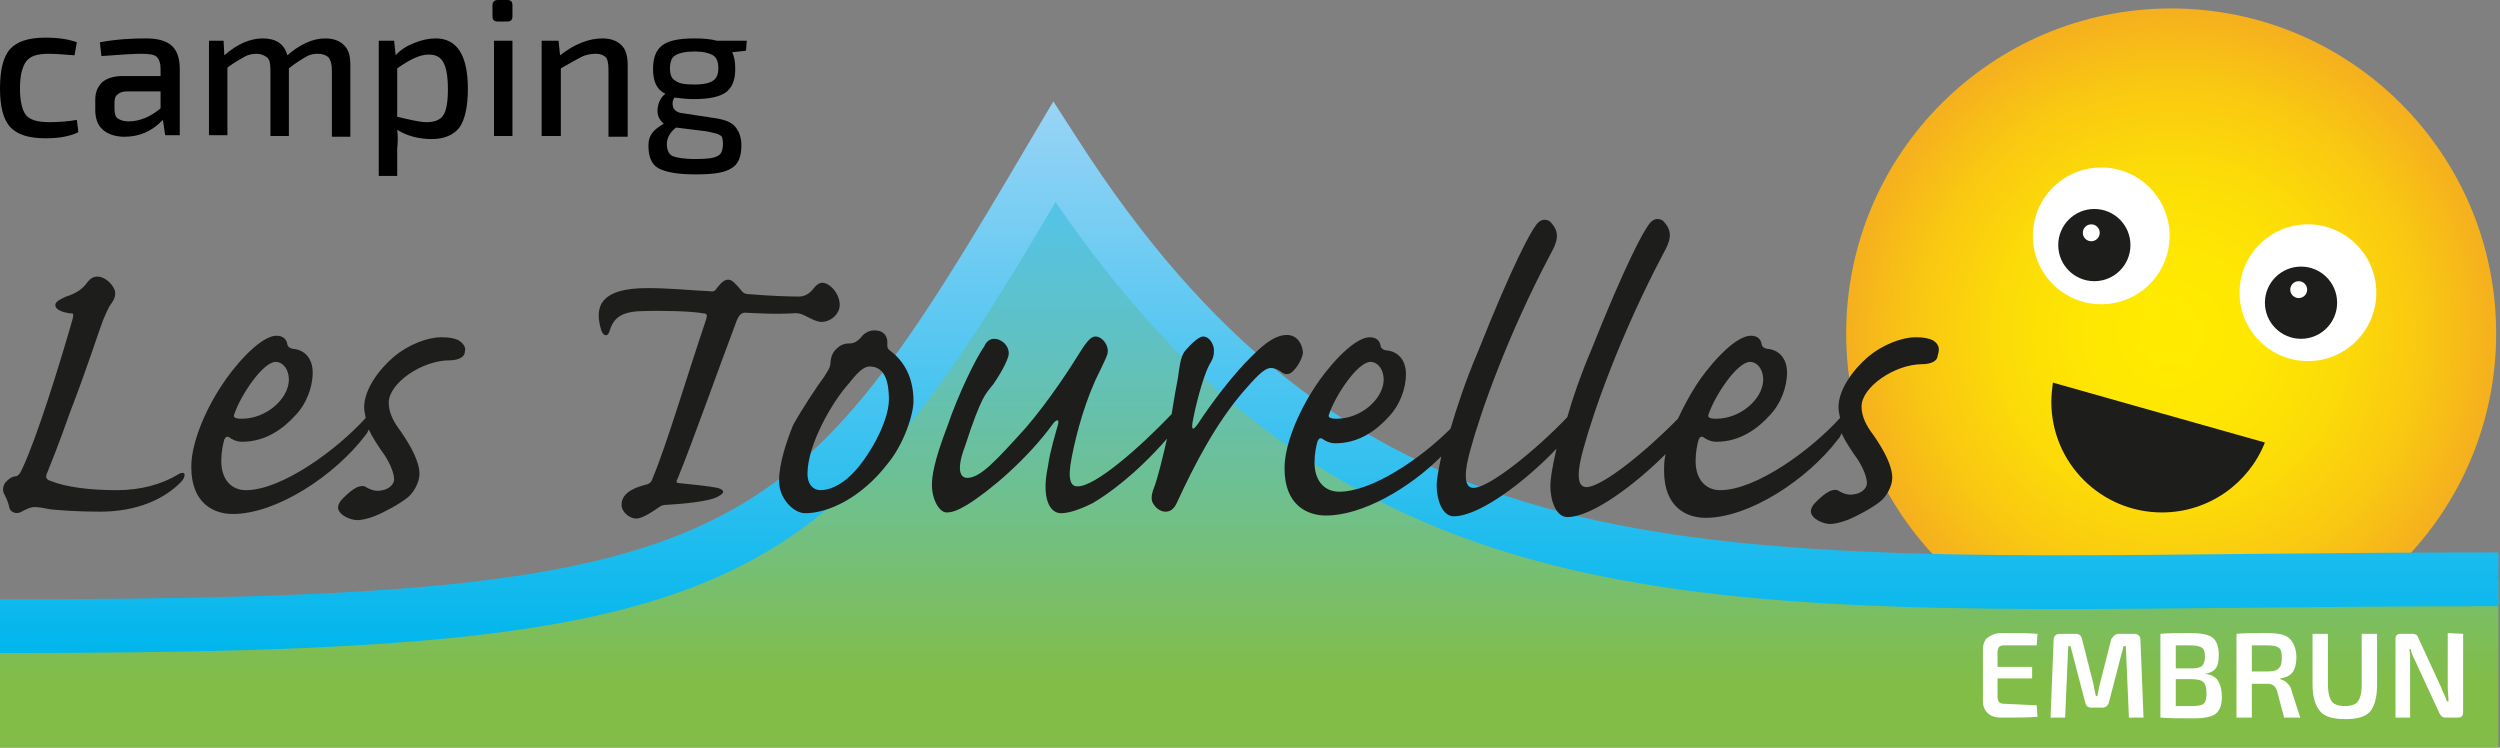
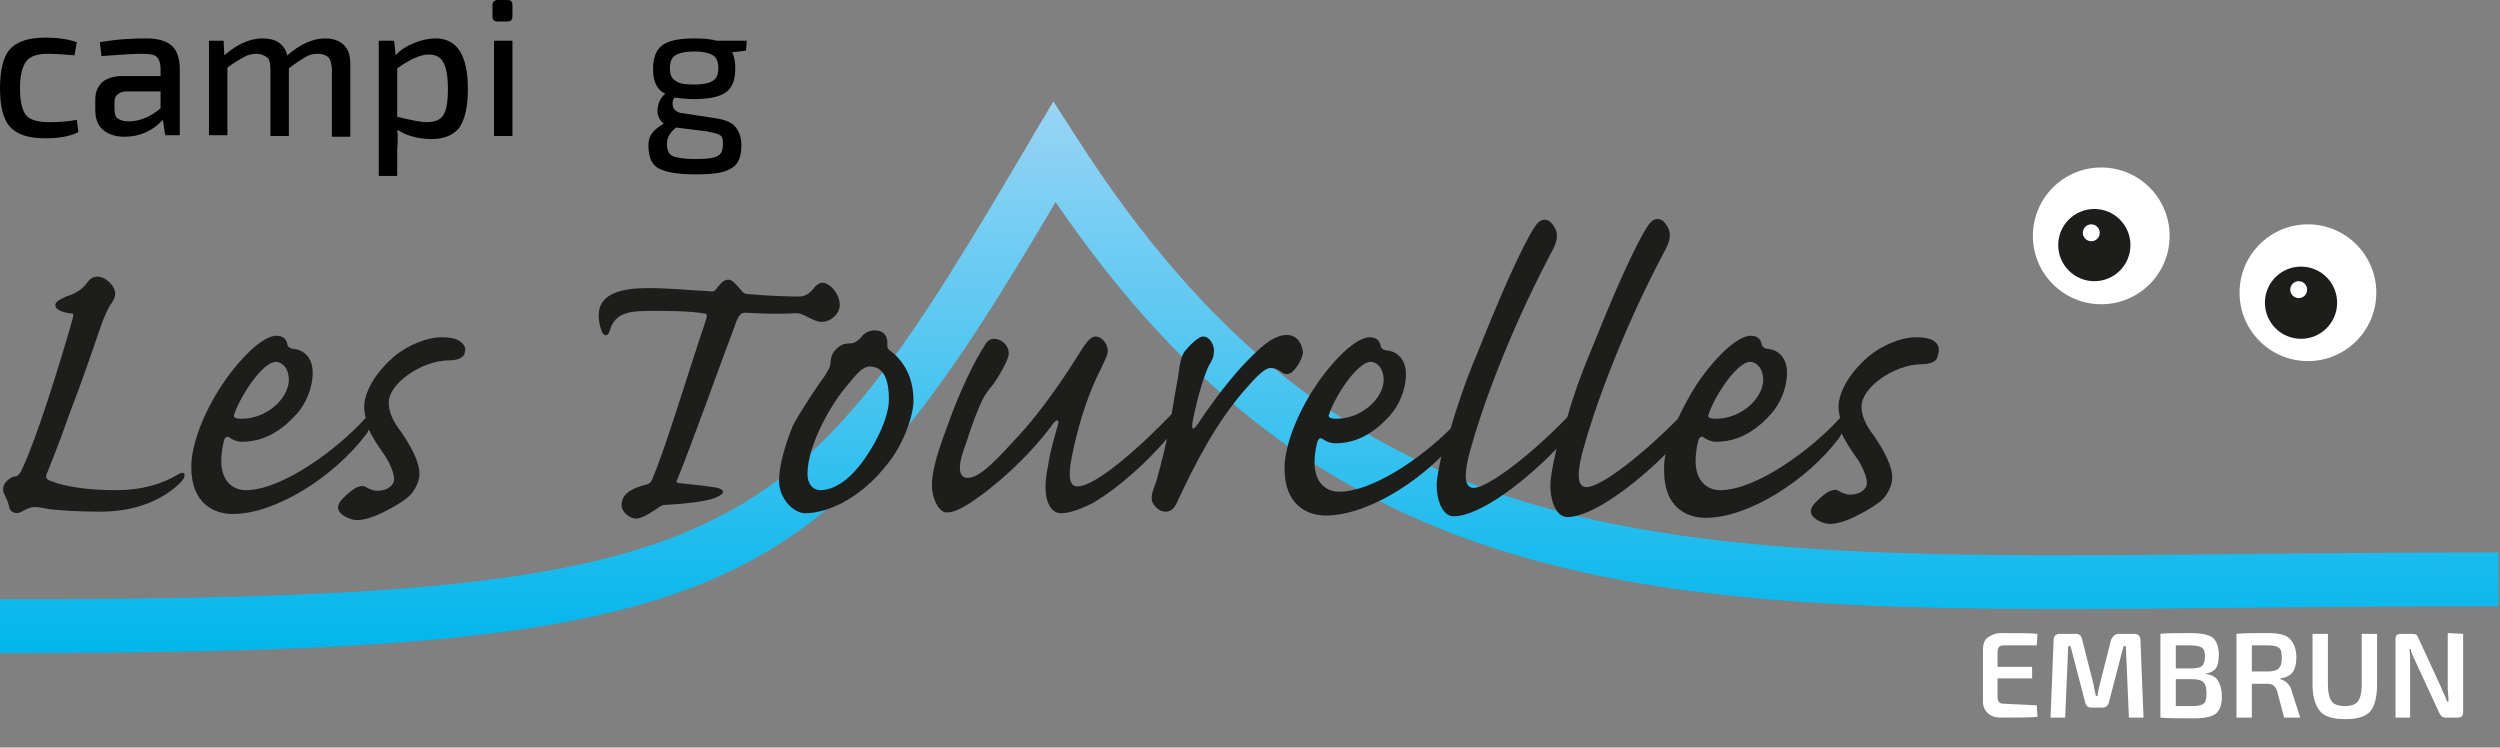
<svg xmlns="http://www.w3.org/2000/svg" version="1.1" x="0px" y="0px" viewBox="0 0 325.4 97.3" style="enable-background:new 0 0 325.4 97.3;" xml:space="preserve">
  <rect x="0" y="0" width="325.4" height="97.3" fill="#808080" stroke="none" />
  <style type="text/css">
	.st0{fill:url(#SVGID_1_);}
	.st1{fill:url(#SVGID_00000049911915518785492640000009219195058178115245_);}
	.st2{fill:url(#SVGID_00000150091558173019802780000003723643144220194995_);}
	.st3{fill:#FFFFFF;}
	.st4{fill:#1D1D1B;}
</style>
  <g id="Laag_1">
    <g id="Laag_4">
      <radialGradient id="SVGID_1_" cx="282.6" cy="43.432" r="42.252" gradientUnits="userSpaceOnUse">
        <stop offset="0" style="stop-color:#FFEB00" />
        <stop offset="0.264" style="stop-color:#FEE702" />
        <stop offset="0.521" style="stop-color:#FCDB08" />
        <stop offset="0.774" style="stop-color:#F9C812" />
        <stop offset="0.999" style="stop-color:#F5B01E" />
      </radialGradient>
-       <circle class="st0" cx="282.6" cy="43.4" r="42.3" />
    </g>
    <g id="Laag_2_00000068654391184569546220000011678521350640838027_">
      <linearGradient id="SVGID_00000003801802340367986890000012901055130154343594_" gradientUnits="userSpaceOnUse" x1="162.605" y1="97.26" x2="162.605" y2="19.83">
        <stop offset="0.11" style="stop-color:#82BD48" />
        <stop offset="0.428" style="stop-color:#6EC090" />
        <stop offset="0.693" style="stop-color:#5FC1C4" />
        <stop offset="0.891" style="stop-color:#55C3E5" />
        <stop offset="1" style="stop-color:#52C3F1" />
      </linearGradient>
-       <path style="fill:url(#SVGID_00000003801802340367986890000012901055130154343594_);" d="M325.2,97.3H0V81.5    c98.8,0,105.2-6.9,137.3-61.6c41.4,64.6,89.9,55.5,187.9,55.6V97.3z" />
    </g>
    <g id="Laag_2_00000104677221971552095470000017716670368320159397_">
      <g>
        <linearGradient id="SVGID_00000085939259708129862570000015699913559757307264_" gradientUnits="userSpaceOnUse" x1="162.608" y1="84.96" x2="162.608" y2="13.139">
          <stop offset="1.198743e-03" style="stop-color:#00B6EC" />
          <stop offset="1" style="stop-color:#99D4F5" />
        </linearGradient>
        <path style="fill:url(#SVGID_00000085939259708129862570000015699913559757307264_);" d="M0,85v-7c47.3,0,74.5-1.5,92.1-10     c17-8.1,26.1-22.7,42.1-49.9l2.9-4.9l3.1,4.8C157,44.2,175.7,59,200.8,66c24.2,6.8,54,6.5,91.8,6.1c10.3-0.1,21-0.2,32.6-0.2l0,7     c-11.5,0-22.2,0.1-32.5,0.2c-38.3,0.4-68.6,0.7-93.8-6.4c-25.3-7.1-44.5-21.5-61.5-46.4C106.8,78.2,96.4,85,0,85z" />
      </g>
    </g>
    <g>
      <path d="M10,15.6l0.2,1.6C9,17.8,7.5,18,5.9,18c-2.2,0-3.7-0.5-4.6-1.5c-0.9-1-1.3-2.7-1.3-5s0.4-4.1,1.3-5.1    c0.9-1,2.4-1.5,4.6-1.5c1.7,0,3,0.2,4.1,0.6L9.7,7.2C8.4,7.1,7.3,7,6.3,7C4.9,7,3.9,7.3,3.4,8s-0.8,1.8-0.8,3.5s0.3,2.9,0.8,3.5    c0.5,0.6,1.5,0.9,3,0.9C7.7,15.9,9,15.8,10,15.6z" />
      <path d="M13.2,7.3l-0.2-1.8C15.2,5.1,17.2,5,19,5c1.5,0,2.6,0.3,3.3,0.9C23,6.5,23.4,7.5,23.4,9v8.6h-1.9l-0.3-2    c-1.4,1.5-3.1,2.2-5,2.2c-1.1,0-2.1-0.3-2.8-0.9c-0.7-0.6-1-1.5-1-2.6v-1.3c0-1,0.3-1.7,0.9-2.3c0.6-0.5,1.5-0.8,2.6-0.8h5V9    c0-0.8-0.2-1.3-0.5-1.6S19.4,7,18.4,7C17.5,7,15.7,7.1,13.2,7.3z M14.9,13.4v0.7c0,0.6,0.1,1.1,0.4,1.3s0.7,0.4,1.4,0.4    c1.5,0,2.9-0.6,4.2-1.7v-2.2h-4.5c-0.5,0-0.9,0.2-1.1,0.4C15,12.5,14.9,12.9,14.9,13.4z" />
      <path d="M29.1,5.3l0.1,1.9c1.7-1.5,3.4-2.2,5-2.2c1.7,0,2.8,0.7,3.2,2.2c1.6-1.4,3.3-2.2,4.9-2.2c1.1,0,1.9,0.3,2.5,0.9    c0.6,0.6,0.8,1.4,0.8,2.6v9.3h-2.4V9.1c0-0.7-0.2-1.3-0.4-1.6C42.5,7.2,42,7,41.4,7c-0.6,0-1.1,0.1-1.6,0.4s-1.2,0.7-2.2,1.5v8.8    h-2.4V9.1c0-0.8-0.1-1.3-0.4-1.6C34.4,7.2,34,7,33.4,7c-0.5,0-1.1,0.1-1.6,0.4s-1.3,0.7-2.2,1.4v8.8h-2.4V5.3H29.1z" />
      <path d="M51.3,5.3l0.2,1.9c0.6-0.7,1.4-1.2,2.4-1.6c1-0.4,1.9-0.6,2.8-0.6c2.8,0,4.2,2.2,4.2,6.6c0,2.3-0.4,4-1.1,5    c-0.8,1-2,1.5-3.6,1.5c-1.7,0-3.2-0.4-4.5-1.2c0.1,0.7,0.1,1.5,0,2.5v3.5h-2.4V5.3H51.3z M51.7,8.9v6.3c1.7,0.4,3,0.7,3.8,0.7    c1.1,0,1.8-0.3,2.2-0.9c0.4-0.6,0.6-1.7,0.6-3.4c0-1.6-0.2-2.8-0.6-3.5c-0.4-0.7-1-1-1.9-1C54.7,7.1,53.4,7.7,51.7,8.9z" />
      <path d="M64.8,0H66c0.5,0,0.7,0.2,0.7,0.7v1.4c0,0.5-0.2,0.7-0.7,0.7h-1.2c-0.5,0-0.7-0.2-0.7-0.7V0.7C64.1,0.2,64.4,0,64.8,0z     M66.7,17.7h-2.4V5.3h2.4V17.7z" />
-       <path d="M72.7,5.3l0.2,1.9c1.9-1.5,3.8-2.2,5.5-2.2c1.1,0,1.9,0.3,2.5,0.9c0.6,0.6,0.8,1.4,0.8,2.6v9.3h-2.5V9.1    c0-0.8-0.1-1.3-0.3-1.6C78.6,7.2,78.2,7,77.6,7c-0.6,0-1.3,0.1-1.9,0.4S74.2,8.2,73,8.9v8.8h-2.5V5.3H72.7z" />
      <path d="M97.1,6.6l-1.8,0.2c0.3,0.6,0.4,1.3,0.4,2.2c0,1.4-0.4,2.4-1.2,3c-0.8,0.6-2.2,0.9-4.2,0.9c-0.9,0-1.7-0.1-2.5-0.2    c-0.3,0.4-0.3,0.8-0.2,1.2s0.5,0.7,1,0.8l4.6,0.7c1.2,0.2,2,0.5,2.5,1.1s0.8,1.4,0.8,2.4c0,1.5-0.4,2.5-1.3,3    c-0.9,0.6-2.4,0.8-4.7,0.8c-2.3,0-3.9-0.3-4.8-0.8s-1.3-1.5-1.3-3c0-0.7,0.2-1.2,0.5-1.6s0.8-0.8,1.5-1.2c-0.6-0.5-0.9-1.1-0.8-2    c0.1-0.8,0.4-1.4,1-1.9C85.5,11.7,85,10.6,85,9c0-1.5,0.4-2.5,1.2-3.1C87,5.3,88.3,5,90.4,5c1.2,0,2.2,0.1,2.9,0.3h3.9L97.1,6.6z     M92,17.1l-4-0.5c-0.8,0.6-1.2,1.4-1.2,2.1c0,0.8,0.2,1.3,0.7,1.6c0.5,0.2,1.4,0.4,3,0.4c1.5,0,2.4-0.1,2.9-0.4    c0.5-0.2,0.7-0.8,0.7-1.6c0-0.6-0.1-1-0.4-1.1C93.5,17.4,92.9,17.3,92,17.1z M90.4,11c1.2,0,2-0.2,2.4-0.5    c0.5-0.3,0.7-0.9,0.7-1.6c0-0.8-0.2-1.4-0.7-1.7s-1.3-0.5-2.4-0.5c-1.2,0-2,0.2-2.5,0.5c-0.5,0.3-0.7,0.9-0.7,1.7    c0,0.8,0.2,1.3,0.7,1.6C88.4,10.9,89.2,11,90.4,11z" />
    </g>
    <g>
      <path class="st3" d="M265.1,91.8l0.1,1.5c-1,0.1-2.6,0.1-4.8,0.1c-0.7,0-1.3-0.2-1.7-0.6s-0.6-0.9-0.6-1.5v-6.8    c0-0.6,0.2-1.2,0.6-1.5s1-0.6,1.7-0.6c2.2,0,3.9,0,4.8,0.1l-0.1,1.5h-4.3c-0.3,0-0.5,0.1-0.6,0.2s-0.2,0.4-0.2,0.7v1.9h4.5v1.5    h-4.5v2.4c0,0.3,0.1,0.6,0.2,0.7s0.3,0.2,0.6,0.2L265.1,91.8L265.1,91.8z" />
      <path class="st3" d="M275.8,82.5h2c0.5,0,0.8,0.3,0.8,0.8l0.4,10.1h-1.9l-0.4-9.3h-0.3l-1.9,7.3c-0.1,0.4-0.4,0.7-0.8,0.7h-1.5    c-0.4,0-0.7-0.2-0.8-0.7l-1.9-7.3h-0.3l-0.4,9.3h-1.9l0.4-10.1c0-0.5,0.3-0.8,0.8-0.8h2.1c0.4,0,0.7,0.2,0.8,0.7l1.5,5.9    c0,0.1,0.1,0.6,0.3,1.5h0.2c0.1-0.6,0.2-1.1,0.3-1.5l1.5-5.9C275.1,82.7,275.4,82.5,275.8,82.5z" />
      <path class="st3" d="M287,87.7L287,87.7c0.8,0.1,1.4,0.4,1.7,0.9s0.5,1.2,0.5,2.1c0,1.1-0.3,1.8-0.8,2.2c-0.5,0.4-1.5,0.6-2.8,0.6    c-1.9,0-3.4,0-4.4-0.1V82.5c0.9-0.1,2.2-0.1,3.9-0.1c1.4,0,2.4,0.2,2.9,0.6c0.5,0.4,0.8,1.2,0.8,2.2c0,0.8-0.1,1.4-0.4,1.8    C288.1,87.4,287.6,87.6,287,87.7z M283.2,87h2c0.7,0,1.1-0.1,1.4-0.3c0.2-0.2,0.4-0.6,0.4-1.2c0-0.6-0.1-1-0.4-1.2    S285.8,84,285,84h-1.8L283.2,87L283.2,87z M283.2,91.9l2.1,0c0.8,0,1.3-0.1,1.5-0.3c0.3-0.2,0.4-0.7,0.4-1.3    c0-0.7-0.1-1.2-0.4-1.5s-0.8-0.4-1.6-0.4h-2L283.2,91.9L283.2,91.9z" />
      <path class="st3" d="M299.4,93.4h-2.1l-0.9-3.4c-0.2-0.7-0.6-1-1.3-1l-2,0v4.4h-2V82.5c0.9-0.1,2.3-0.1,4-0.1    c1.4,0,2.4,0.2,2.9,0.7s0.9,1.3,0.9,2.5c0,0.8-0.2,1.5-0.5,1.9c-0.3,0.4-0.8,0.7-1.6,0.8v0.1c0.3,0.1,0.6,0.2,0.9,0.5    s0.5,0.6,0.6,1.1L299.4,93.4z M293.1,87.4h2c0.7,0,1.2-0.1,1.5-0.4s0.4-0.7,0.4-1.4s-0.1-1.1-0.4-1.3c-0.3-0.2-0.7-0.3-1.5-0.3h-2    V87.4z" />
      <path class="st3" d="M309.4,82.5v6.6c0,1.6-0.3,2.8-0.9,3.5c-0.6,0.7-1.7,1-3.2,1c-1.6,0-2.7-0.3-3.3-1c-0.6-0.7-1-1.8-1-3.5v-6.6    h2v6.6c0,1,0.2,1.8,0.5,2.2c0.3,0.4,0.9,0.6,1.7,0.6c0.8,0,1.4-0.2,1.7-0.6c0.3-0.4,0.5-1.1,0.5-2.2v-6.6H309.4z" />
      <path class="st3" d="M320.6,82.5v10.2c0,0.5-0.2,0.7-0.7,0.7h-1.6c-0.4,0-0.6-0.2-0.8-0.6l-3.1-6.7c-0.4-0.8-0.6-1.3-0.6-1.6h-0.2    c0.1,0.4,0.1,1,0.1,1.6v7.3h-1.9V83.2c0-0.5,0.2-0.7,0.7-0.7h1.5c0.2,0,0.4,0.1,0.5,0.1c0.1,0.1,0.2,0.2,0.3,0.5l3,6.5    c0,0.1,0.1,0.3,0.3,0.7c0.2,0.4,0.3,0.8,0.4,1h0.2c0-0.7-0.1-1.2-0.1-1.8v-7.1L320.6,82.5L320.6,82.5z" />
    </g>
    <g>
      <path class="st4" d="M15.2,63.8c3.2,0,5.9-0.8,7.9-2c1.1-0.7,1.2,0.2,0.4,1c-2.2,2.2-5.7,3.8-10.5,3.8c-3.1,0-5.3-0.2-6.4-0.3    c-1-0.2-1.6-0.3-2.1-0.3c-0.6,0-1.1,0.3-1.7,0.6c-0.6,0.4-1.5,0.1-1.6-0.6c-0.1-0.5-0.3-1-0.6-1.6c-0.3-0.4-0.3-1.3,0.3-1.8    c0.4-0.4,0.8-0.6,1.1-0.6c0.3,0,0.6-0.3,0.9-1C4.8,57,7.8,47.3,9.4,41.7c0.2-0.7,0.2-1-0.2-0.9c-0.8-0.1-2-0.4-2-1.1    c0-0.5,0.8-0.8,1.4-1.1c1.3-0.4,2.2-1,2.8-1.9c0.4-0.5,0.8-0.7,1.3-0.7c0.9,0,1.9,0.9,2.2,1.7c0.2,0.5,0.1,1.1-0.4,1.8    c-0.4,0.5-0.8,1.5-1.1,2.2c-0.5,1.3-2.2,6.6-4.3,12c-1.4,4-2.5,6.7-2.9,7.7c-0.3,0.6-0.3,1,0.4,1.2C8.6,63.4,11.6,63.8,15.2,63.8    L15.2,63.8z" />
      <path class="st4" d="M59.7,44.3c-0.6-0.3-1.3-0.4-2.2-0.4h-0.1c-1.8,0-4.3,1-6.1,2.5c-2,1.7-3.9,4.3-3.9,6.6    c0,0.4,0.1,0.9,0.2,1.4c0,0,0,0,0,0c-3.7,4.1-10.9,9.4-15.6,9.4c-1.8,0-3.2-1.3-3.2-3.8c0-1.1,0.2-2.1,0.4-2.8    c0.2-0.4,0.4-0.4,0.6-0.3c0.4,0.3,1,0.6,1.7,0.6c3.1,0,5.4-1.7,7.1-3.6c1.2-1.3,2.1-3.4,2.1-5.4c0-1.9-1.1-3-2.6-3.1    c-0.5-0.1-0.7-0.4-0.7-0.6c-0.1-0.6-0.5-1.1-1.4-1.1c-2.3,0-5.9,4.5-7.1,6.4c-2.4,3.6-4,7.8-4,10.6v0.1c0,4.7,2.9,6.1,5.4,6.1    c5.7,0,13.3-5,17.3-10.3c0.2-0.2,0.3-0.5,0.4-0.7c0.4,0.9,1.3,2.3,2.1,3.4c0.7,1.1,1.2,2.3,1.2,3.1c0,0.7-0.8,1.3-1.5,1.4    c-0.8,0.2-1.4,0-2-0.3c-0.4-0.3-0.7-0.3-1.3-0.1c-0.6,0.3-1.1,0.7-1.9,1.5c-0.4,0.4-0.6,0.8-0.6,1.2c0.1,1,1.7,1.6,2.5,1.6    c0.6,0,1.4-0.2,2.2-0.5c1.3-0.5,3.3-1.6,4.3-2.4c0.8-0.6,1.6-2,1.6-3.1c0-1.6-1.1-3.6-2.4-5.5c-1-1.3-1.6-2.5-1.6-3.8    c0-2.5,4.3-5.5,7.9-5.5c1.1,0,2-0.4,2-1.1C60.7,45.2,60.3,44.7,59.7,44.3z M30.5,53.9c0.8-2.4,3.7-6.8,5.4-6.8    c0.8,0,1.7,0.8,1.7,2.4c-0.1,2.5-3,5-6.1,5h-0.1C30.6,54.5,30.3,54.3,30.5,53.9z" />
      <path class="st4" d="M94.8,36.4c0.5,0,1,0.6,1.6,1.3c0.3,0.4,0.5,0.6,1.3,0.6c2.2,0.2,5,0.3,6.3,0.3c1.1,0,1.7-0.8,2.1-1.3    c0.3-0.3,0.6-0.5,0.9-0.5c1,0,2.3,1.4,2.3,2.9c0,1.1-1.1,2.2-2.4,2.2c-0.6,0-1.5-0.5-2.1-0.8c-0.6-0.3-1-0.4-1.9-0.3    c-1.9,0.1-4,0-5.9-0.1c-0.5,0-0.8,0.3-1.1,1c-2.6,6.9-5.7,15.7-7.7,20.6c-0.3,0.5-0.1,0.6,0.4,0.6c1.1,0.1,3.8,0.4,4.8,0.6    c1,0.3,0.9,0.7,0.1,1.1c-1.1,0.7-4.9,1-6.6,1.1c-0.6,0-0.8,0.1-1.1,0.3c-0.6,0.4-2.1,1.5-3,1.5c-0.8,0-1.9-0.8-1.9-1.8    c0-1.7,2-2.3,3.1-2.6c0.5-0.1,0.8-0.3,1-1c1.7-4,4.4-13.1,6.9-20.5c0.2-0.6,0.1-0.8-0.3-0.8c-1.5-0.3-5.2-0.4-8.2-0.3    c-2.7,0.1-3.6,1-4.1,2.7c-0.2,0.6-0.7,0.6-1-0.1c-0.5-1.5-0.5-2.7,0-3.6c0.9-1.5,3.1-2,6-2c2.9,0,5.7,0.3,8,0.4    c0.5,0.1,0.8,0,1-0.4C93.8,36.9,94.2,36.4,94.8,36.4L94.8,36.4z" />
      <path class="st4" d="M101.4,62.6c0-2.3,1-5.2,1.8-7.2c1-1.9,3.4-5.5,4.1-6.4c0.4-0.7,0.8-1.1,0.8-1.9c0.1-0.9,0.4-1.4,0.9-1.8    c0.4-0.4,0.9-0.6,1.6-0.6c0.6,0,1-0.3,1.4-0.7c0.4-0.6,1.1-1,1.8-1c1.3,0,1.7,0.8,1.7,1.6c0,0.3-0.1,0.7,0.3,1    c1.5,1.1,3.1,3.1,3.1,6.6c0,1.8-1.3,5.7-3.4,8.2c-3.4,4.4-7.7,6.4-10.7,6.4C103.3,66.8,101.4,64.9,101.4,62.6L101.4,62.6z     M105.1,61.7c0,1.3,0.7,2.1,1.7,2.1c1.1,0,2.6-0.6,4-2c2.1-2,4.9-6.8,4.9-9.8c0-1.8-0.3-4.3-2.5-4.3c-0.8,0-1.6,0.8-2.7,2.2    C108.4,52.2,105.1,57.8,105.1,61.7L105.1,61.7z" />
      <path class="st4" d="M167.5,43.6L167.5,43.6c-1.4,0-2.8,1-4.5,2.7c-2.5,2.4-5.4,6.3-7.1,8.9c-0.6,0.8-0.8,0.8-0.7-0.1    c0.3-1.8,1.3-5.9,2.2-7.6c0.3-0.5,0.6-1,0.6-1.7c0.1-0.8-0.5-2-1.4-2c-0.6,0-1.7,1.1-2.2,1.7c-0.6,0.6-0.8,1.5-1.1,3.8    c-0.2,1-0.5,2.7-0.8,4.6c-4.1,4.3-9.9,9.4-12.2,9.4h-0.1c-0.8,0-1.3-0.8-0.7-3.8c0.6-3.1,1.8-7.6,3.7-11.3c0.4-0.9,0.7-1.4,0.9-2    c0.4-1.1-0.6-2.4-1.5-2.4c-0.5,0-1,0.4-2,2c-1.1,1.8-4,6.3-7.1,9.9c-3.9,4.3-5.9,6.5-7.6,6.5c-1,0-1.4-1.2-0.3-4.1    c1.1-3.4,1.8-5.1,2.3-6.1c0.4-0.8,0.9-1.4,1.4-2c0.5-0.7,2-3.1,2-4c0-1.1-1-1.9-1.9-1.9c-0.5,0-1,0.3-1.3,1c-1,1.4-3.3,6-4.8,10.4    c-1.8,4.7-2,6.6-2,7.6c0,2,1,3.6,1.9,3.6c0.8,0,1.5-0.3,2.7-1c2.9-1.8,7.8-5.9,11.2-10.6c0.5-0.6,0.8-0.5,0.6,0.2    c-0.3,1.1-1,3.3-1.3,5.4c-0.9,4.3,0.3,6.1,1.7,6.1c0.8,0,2.1-0.3,4.1-1.3c1.9-1.1,5.6-3.7,9.7-8.4c-0.6,2.6-1.2,5.1-1.7,6.4    c-0.4,1-0.4,1.7,0,2.2c0.4,0.6,1,0.9,1.5,0.9c0.6,0,1.1-0.3,1.5-1.2c2.4-5.2,5.1-10.3,8.6-14.4c1.5-1.7,2.7-3.1,3.6-3.1    c0.6,0,1.1,0.3,1.5,0.6c0.4,0.3,1,0.3,1.5-0.3c0.5-0.5,1.1-1.5,1.2-2.3C169.5,44.7,168.8,43.6,167.5,43.6z" />
      <path class="st4" d="M251.6,44.3c-0.6-0.3-1.3-0.4-2.2-0.4h-0.1c-1.8,0-4.3,1-6.1,2.5c-2,1.7-3.9,4.3-3.9,6.6    c0,0.4,0.1,0.9,0.2,1.4c0,0,0,0,0,0c-3.7,4.1-10.9,9.4-15.6,9.4c-1.8,0-3.2-1.3-3.2-3.8c0-1.1,0.2-2.1,0.4-2.8    c0.2-0.4,0.4-0.4,0.6-0.3c0.4,0.3,1,0.6,1.7,0.6c3.1,0,5.4-1.7,7.1-3.6c1.2-1.3,2.1-3.4,2.1-5.4c0-1.9-1.1-3-2.6-3.1    c-0.5-0.1-0.7-0.4-0.7-0.6c-0.1-0.6-0.5-1.1-1.4-1.1c-2.3,0-5.9,4.5-7.1,6.4c-0.9,1.4-1.7,2.9-2.4,4.4c-4.2,4.3-9.9,8.9-11.9,8.9    c-0.8,0-1.6-0.7-0.4-5c1.3-4.8,4.8-14.8,10.4-25.4c0.9-1.6,1.3-2.8,0.1-4.1c-0.2-0.3-0.6-0.4-0.9-0.4c-0.3,0-0.7,0.2-1,0.6    c-0.8,1-3.1,5.2-7.6,16.5c-1.4,3.3-2.4,6.2-3.1,8.7c-4.2,4.4-10.2,9.2-12.2,9.2c-0.8,0-1.6-0.7-0.4-5c1.3-4.8,4.8-14.8,10.4-25.4    c0.9-1.6,1.3-2.8,0.1-4.1c-0.2-0.3-0.6-0.4-0.9-0.4c-0.3,0-0.7,0.2-1,0.6c-0.8,1-3.1,5.2-7.6,16.5c-1.7,4-2.8,7.4-3.6,10.1    c-3.9,3.9-10.2,8.2-14.5,8.2c-1.8,0-3.2-1.3-3.2-3.8c0-1.1,0.2-2.1,0.4-2.8c0.2-0.4,0.4-0.4,0.6-0.3c0.4,0.3,1,0.6,1.7,0.6    c3.1,0,5.4-1.7,7.1-3.6c1.2-1.3,2.1-3.4,2.1-5.4c0-1.9-1.1-3-2.6-3.1c-0.5-0.1-0.7-0.4-0.7-0.6c-0.1-0.6-0.5-1.1-1.4-1.1    c-2.3,0-5.9,4.5-7.1,6.4c-2.4,3.6-4,7.8-4,10.6v0.1c0,4.7,2.9,6.1,5.4,6.1c4.7,0,10.8-3.5,15-7.7c-0.4,1.9-0.6,3.1-0.6,3.6v0.1    c0,2.3,0.9,4.1,2.2,4.1c3.5,0,9.6-4.8,13.4-8.8c-0.6,2.5-0.8,4.1-0.8,4.7v0.1c0,2.3,0.9,4.1,2.2,4.1c3.3,0,9-4.4,12.8-8.2    c-0.2,0.8-0.2,1.5-0.2,2.1v0.1c0,4.7,2.9,6.1,5.4,6.1c5.7,0,13.3-5,17.3-10.3c0.2-0.2,0.3-0.5,0.4-0.7c0.4,0.9,1.3,2.3,2.1,3.4    c0.7,1.1,1.2,2.3,1.2,3.1c0,0.7-0.8,1.3-1.5,1.4c-0.8,0.2-1.4,0-2-0.3c-0.4-0.3-0.7-0.3-1.3-0.1c-0.6,0.3-1.1,0.7-1.9,1.5    c-0.4,0.4-0.6,0.8-0.6,1.2c0.1,1,1.7,1.6,2.5,1.6c0.6,0,1.4-0.2,2.2-0.5c1.3-0.5,3.3-1.6,4.3-2.4c0.8-0.6,1.6-2,1.6-3.1    c0-1.6-1.1-3.6-2.4-5.5c-1-1.3-1.6-2.5-1.6-3.8c0-2.5,4.3-5.5,7.9-5.5c1.1,0,2-0.4,2-1.1C252.6,45.2,252.2,44.7,251.6,44.3z     M222.4,53.9c0.8-2.4,3.7-6.8,5.4-6.8c0.8,0,1.7,0.8,1.7,2.4c-0.1,2.5-3,5-6.1,5h-0.1C222.5,54.5,222.2,54.3,222.4,53.9z     M173,53.9c0.8-2.4,3.7-6.8,5.4-6.8c0.8,0,1.7,0.8,1.7,2.4c-0.1,2.5-3,5-6.1,5h-0.1C173.1,54.5,172.8,54.3,173,53.9z" />
    </g>
  </g>
  <g id="Laag_2">
-     <path class="st4" d="M267.2,49.8c-0.1,0.8-0.2,1.7-0.2,2.5c0,8,6.5,14.4,14.4,14.4c6.1,0,11.3-3.8,13.4-9.1L267.2,49.8z" />
    <circle class="st3" cx="273.5" cy="30.7" r="8.9" />
    <circle class="st4" cx="272.6" cy="31.9" r="4.7" />
    <circle class="st3" cx="272.2" cy="30.3" r="1.1" />
    <circle class="st3" cx="300.4" cy="38.1" r="8.9" />
    <circle class="st4" cx="299.5" cy="39.4" r="4.7" />
    <circle class="st3" cx="299.2" cy="37.7" r="1.1" />
  </g>
</svg>